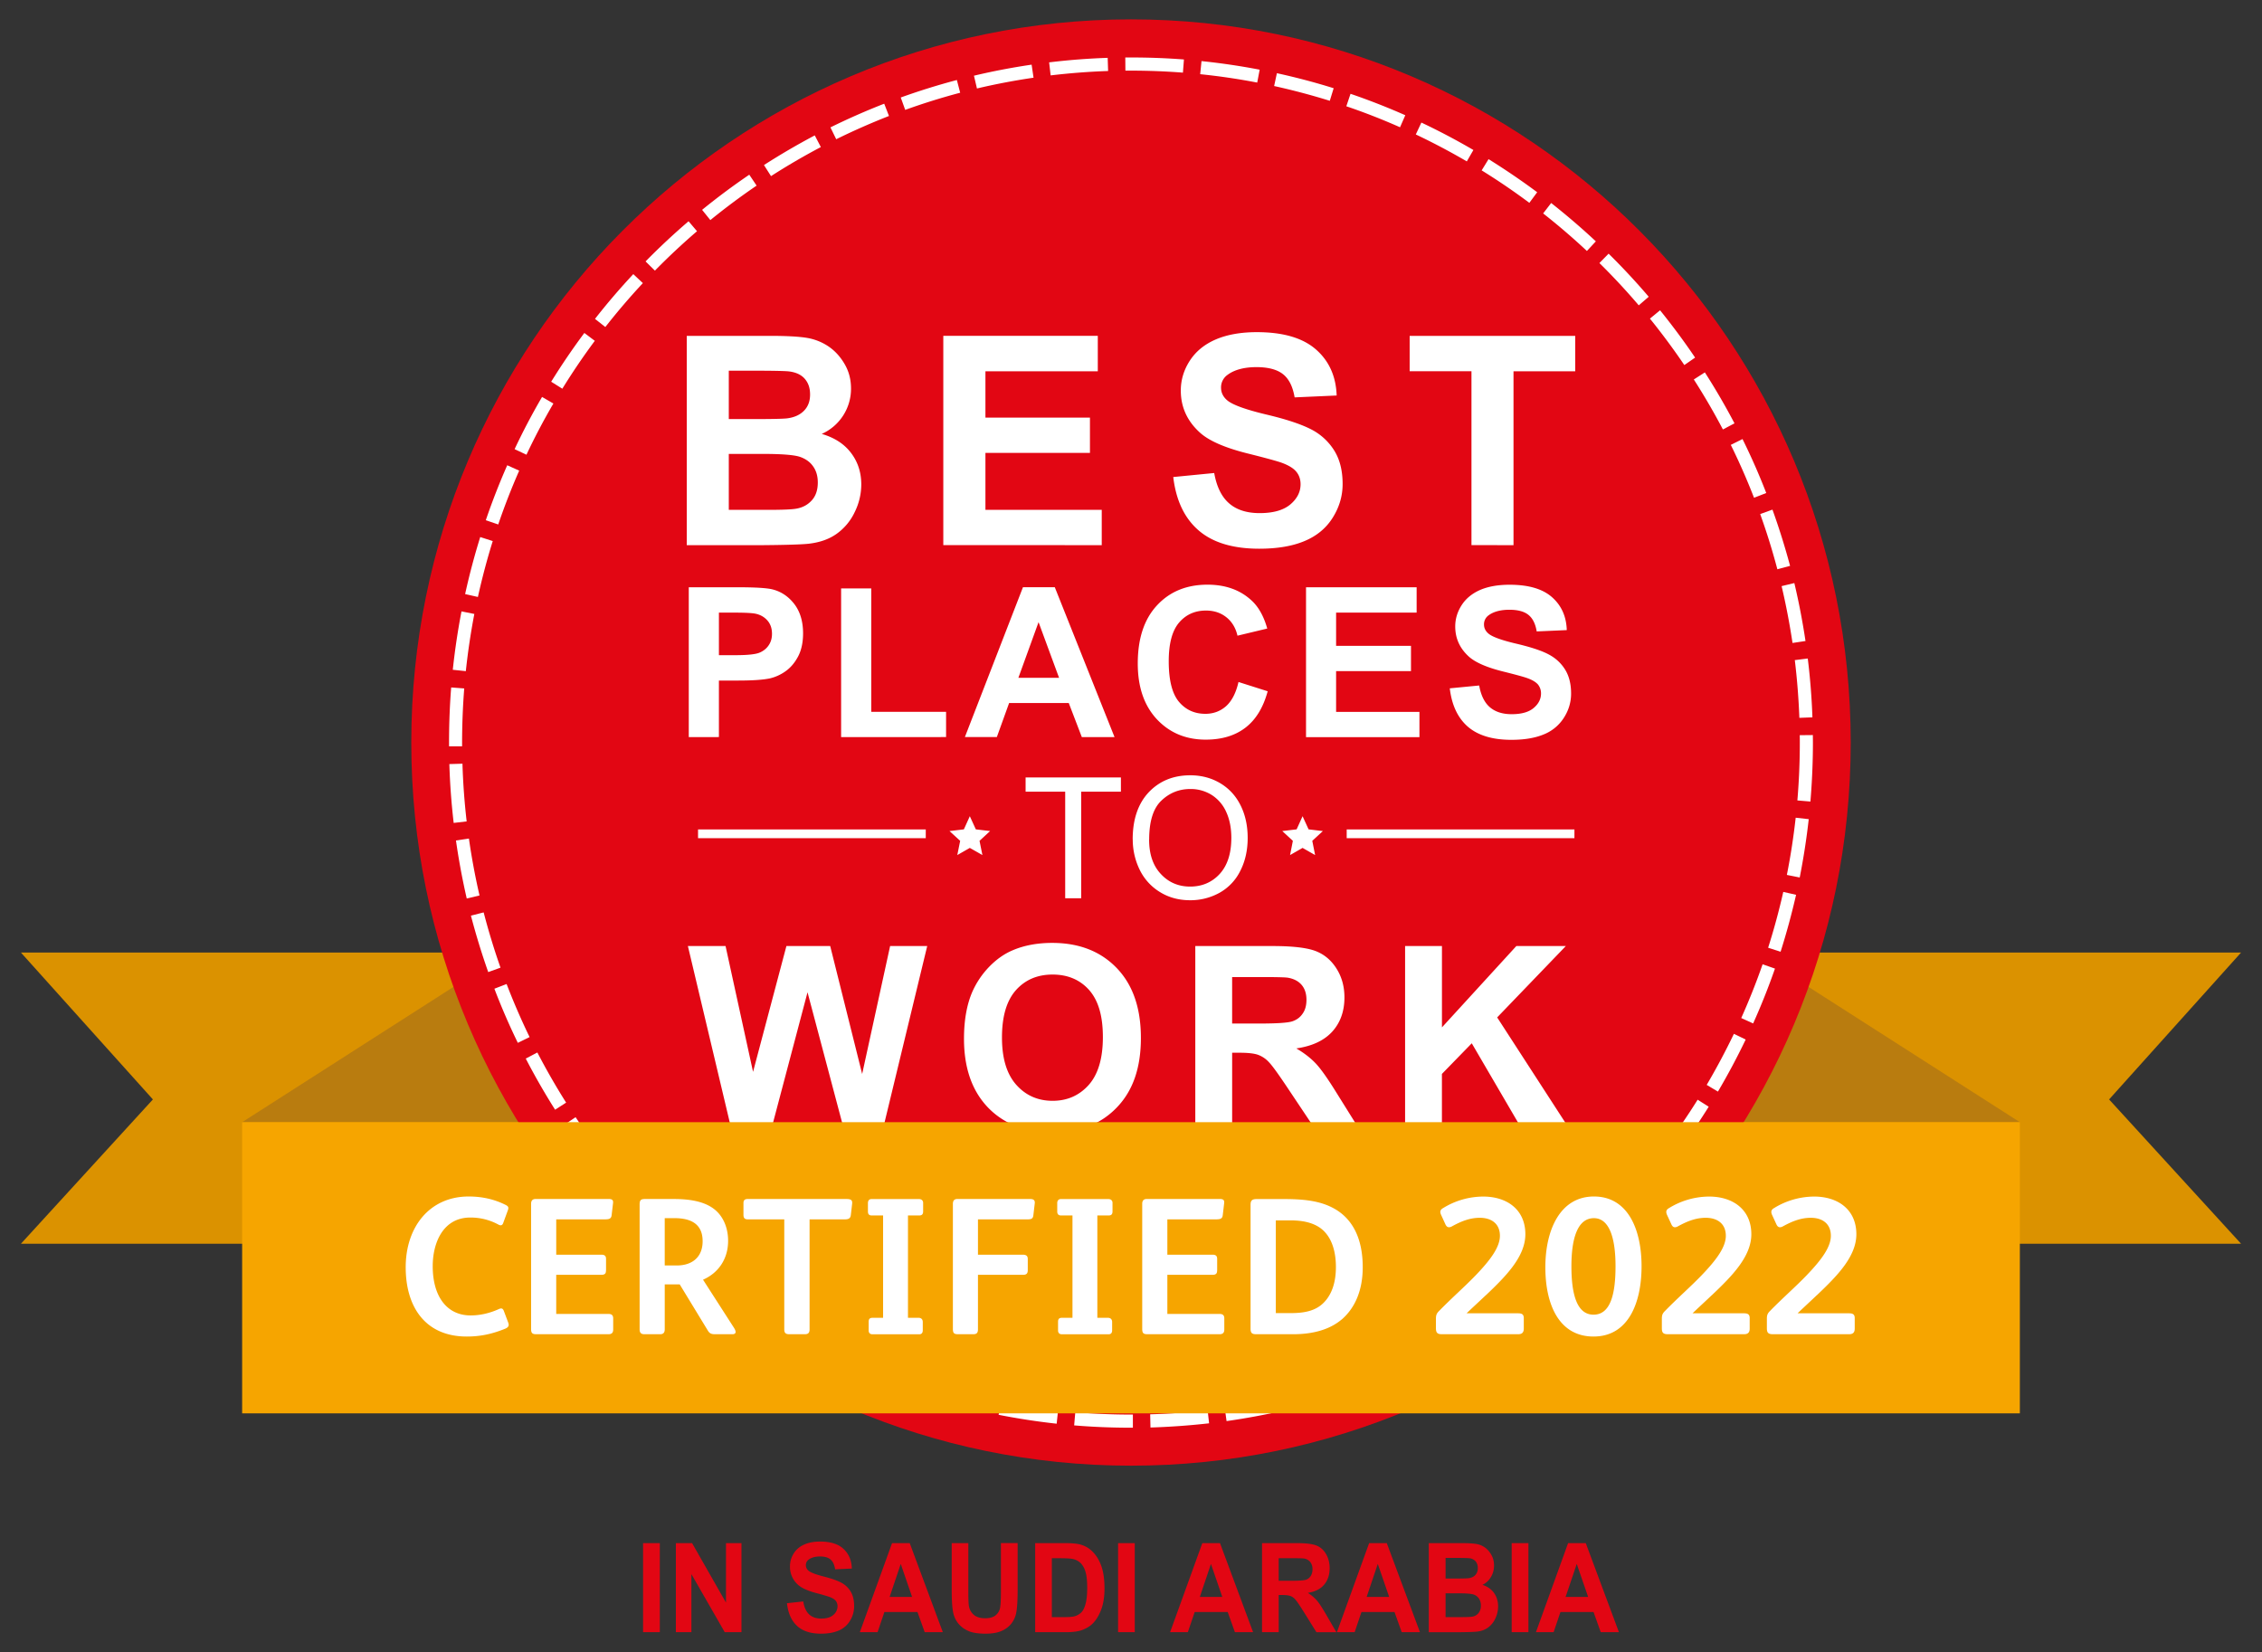
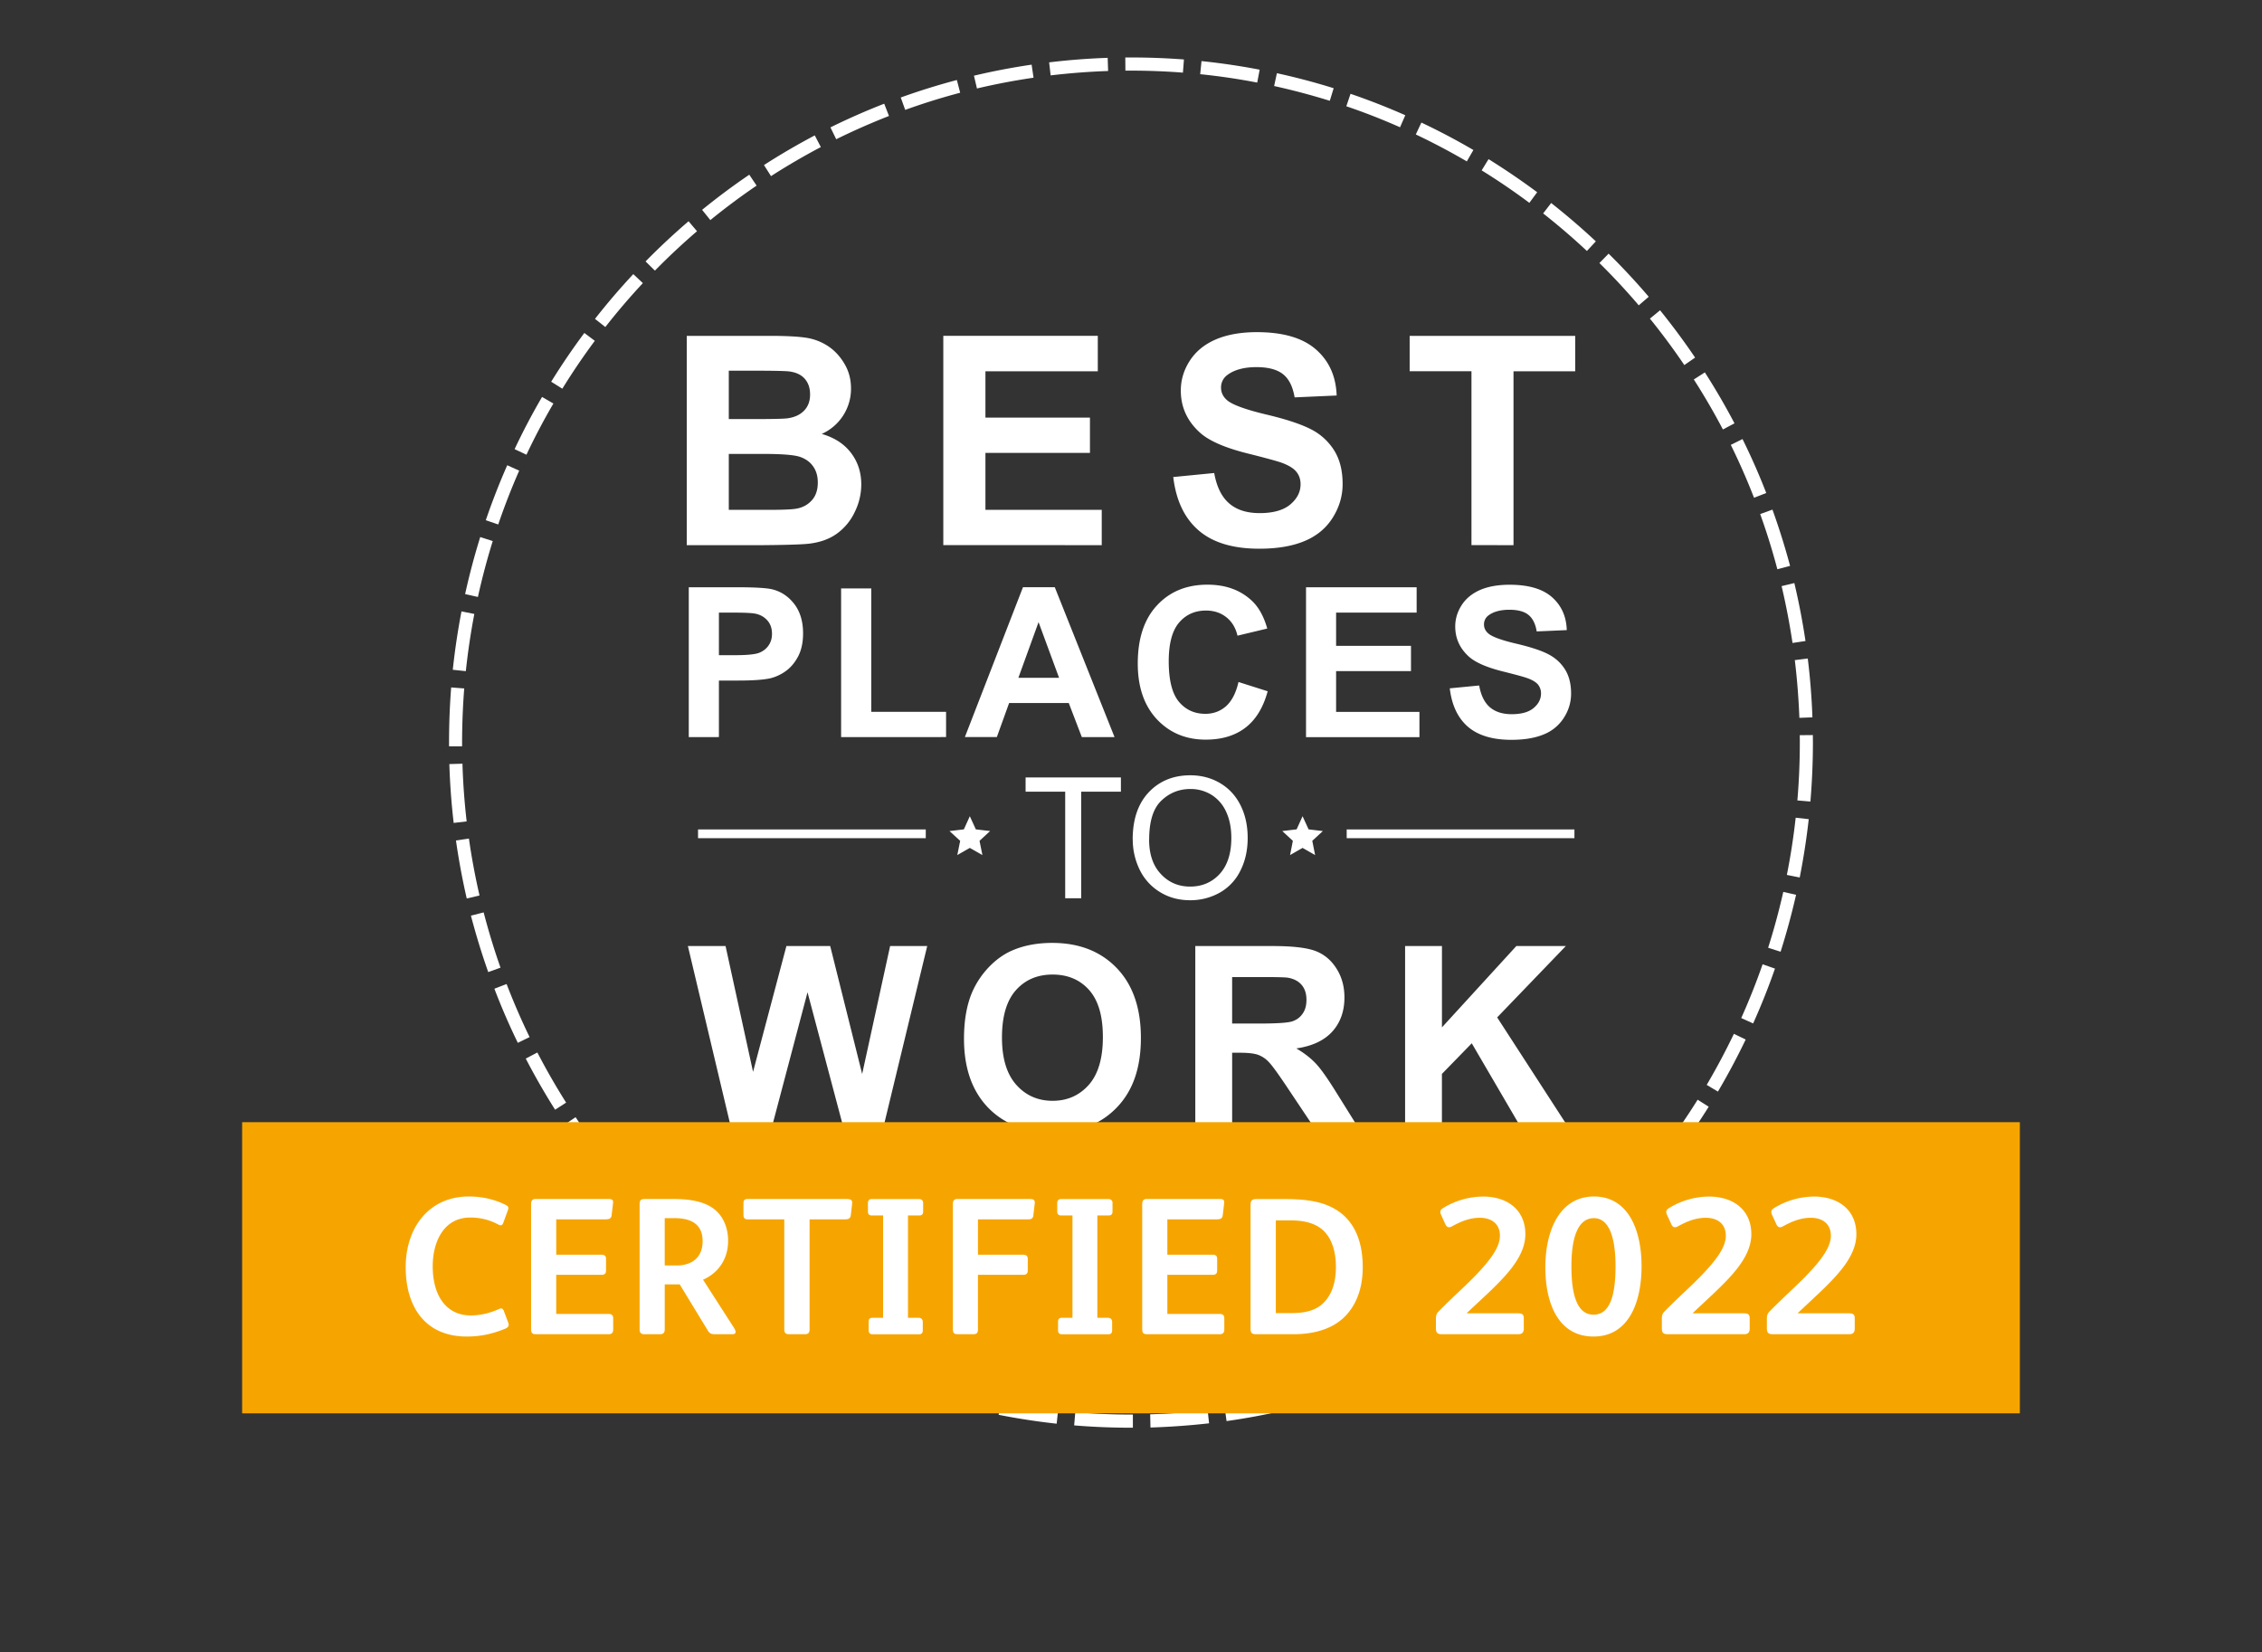
<svg xmlns="http://www.w3.org/2000/svg" width="141" height="103" viewBox="0 0 141 103">
  <rect x="0" y="0" width="141" height="103" fill="#333333" stroke="none" />
  <g>
-     <path fill="#DB9200" d="M1.305 77.535h138.39l-8.226-8.996 8.226-9.156H1.305l8.226 9.156zm0 0" />
-     <path fill="#B97C0F" d="M31.55 59.422h77.9l16.456 10.535H15.094zm0 0" />
-     <path fill="#E20613" d="M115.363 46.29c0 24.898-20.086 45.081-44.863 45.081S25.637 71.188 25.637 46.29c0-24.898 20.086-45.082 44.863-45.082s44.863 20.184 44.863 45.082zm0 0" />
    <path fill="#FFF" d="M70.504 89.004c-1.188 0-2.379-.047-3.547-.145l.07-.82c1.145.098 2.313.145 3.473.145h.117v.82zm1.21-.016l-.019-.82a40.664 40.664 0 003.582-.254l.09.816a45.382 45.382 0 01-3.652.262zm-5.847-.234a43.057 43.057 0 01-3.62-.555l.16-.804c1.167.23 2.359.414 3.546.543zm10.59-.164l-.113-.813a41.032 41.032 0 003.531-.656l.184.8c-1.18.274-2.395.5-3.598.669zm-15.285-.617a40.7 40.7 0 01-3.535-.961l.246-.782c1.137.364 2.3.68 3.465.942zm19.953-.313l-.203-.797a39.504 39.504 0 003.433-1.05l.274.773c-1.149.406-2.328.77-3.504 1.074zm-24.535-.996a42.58 42.58 0 01-3.406-1.352l.332-.75c1.09.489 2.214.934 3.34 1.329l-.27.773zm29.07-.457l-.289-.766a41.684 41.684 0 003.293-1.43l.356.735a41.947 41.947 0 01-3.36 1.461zm-33.476-1.36a42.828 42.828 0 01-3.235-1.73l.414-.707a41.951 41.951 0 003.172 1.7zM90 84.258l-.375-.73a41.138 41.138 0 003.113-1.793l.438.696A42.795 42.795 0 0190 84.258zm-41.988-1.71a42.307 42.307 0 01-3.024-2.082l.492-.656a44.784 44.784 0 002.961 2.043zm46.082-.719l-.453-.68a41.808 41.808 0 002.894-2.132l.512.64a44.457 44.457 0 01-2.953 2.172zM44.117 79.79a43.68 43.68 0 01-2.77-2.41l.563-.594c.867.82 1.781 1.613 2.715 2.36zm53.778-.836l-.524-.625c.91-.77 1.797-1.594 2.645-2.445l.574.582a42.698 42.698 0 01-2.695 2.488zm-57.336-2.34c-.864-.86-1.7-1.77-2.485-2.699l.621-.531a42.394 42.394 0 002.442 2.652l-.578.582zm60.796-.941l-.59-.563c.82-.87 1.614-1.789 2.356-2.726l.64.512a42.693 42.693 0 01-2.406 2.777zm-63.984-2.61a44.609 44.609 0 01-2.172-2.96l.68-.457a42.581 42.581 0 002.129 2.906l-.637.515zm67.063-1.039l-.653-.496a41.664 41.664 0 002.04-2.972l.69.437a42.058 42.058 0 01-2.081 3.031zM34.602 69.18a42.826 42.826 0 01-1.829-3.188l.723-.379a42.54 42.54 0 001.793 3.125zm72.484-1.13l-.7-.417a43.602 43.602 0 001.696-3.184l.734.356a43.068 43.068 0 01-1.73 3.246zm-74.809-3.042a41.407 41.407 0 01-1.46-3.371l.761-.293c.43 1.117.91 2.23 1.434 3.308l-.735.36zm77.004-1.207l-.742-.336c.488-1.09.938-2.219 1.332-3.352l.77.27a41.755 41.755 0 01-1.36 3.418zm-78.847-3.2a44.07 44.07 0 01-1.079-3.519l.793-.203c.301 1.156.653 2.316 1.051 3.445l-.77.278zm80.558-1.269l-.777-.25c.363-1.137.68-2.312.945-3.48l.797.18a44.522 44.522 0 01-.965 3.55zm-81.898-3.32a43.645 43.645 0 01-.672-3.617l.808-.118c.168 1.188.391 2.38.66 3.547l-.792.188zm83.09-1.309l-.801-.16c.234-1.176.418-2.375.55-3.566l.813.09a43.949 43.949 0 01-.562 3.636zM28.28 51.301a42.539 42.539 0 01-.27-3.668l.817-.024c.035 1.2.125 2.41.262 3.598zm84.57-1.332l-.812-.07a42.59 42.59 0 00.152-3.606c0-.152 0-.305-.004-.461l.817-.008c0 .156.004.313.004.469 0 1.227-.055 2.46-.156 3.676zm-84.859-3.442v-.234c0-1.148.043-2.305.133-3.438l.813.063a44.142 44.142 0 00-.133 3.375v.234h-.813zm84.172-1.777c-.047-1.2-.14-2.41-.285-3.598l.808-.101c.149 1.215.247 2.445.29 3.668zM29.04 41.84l-.816-.086c.129-1.219.312-2.441.543-3.64l.8.16a43.338 43.338 0 00-.53 3.566zm82.695-1.758a43.261 43.261 0 00-.68-3.543l.794-.191c.28 1.183.515 2.402.695 3.613l-.805.121zM29.79 37.215l-.797-.18c.262-1.191.578-2.387.942-3.555l.78.25a42.746 42.746 0 00-.925 3.485zm81-1.727a40.765 40.765 0 00-1.07-3.441l.765-.277a43.939 43.939 0 011.098 3.507zm-79.734-2.793l-.774-.265a42.871 42.871 0 011.336-3.426l.746.336a41.776 41.776 0 00-1.308 3.36zm78.28-1.664a41.316 41.316 0 00-1.448-3.297l.73-.363a41 41 0 011.48 3.363zm-76.519-2.683L32.078 28a40.95 40.95 0 011.711-3.254l.707.41a40.071 40.071 0 00-1.68 3.192zm74.579-1.575a41.45 41.45 0 00-1.813-3.117l.688-.441a42.244 42.244 0 011.847 3.176zM35.05 24.23l-.692-.433a42.408 42.408 0 012.067-3.04l.652.49a41.684 41.684 0 00-2.023 2.983zm69.941-1.472a42.302 42.302 0 00-2.144-2.895l.632-.52c.766.95 1.504 1.942 2.184 2.95zm-67.258-2.371l-.644-.508c.75-.961 1.555-1.899 2.387-2.79l.597.56a42.017 42.017 0 00-2.34 2.738zm64.418-1.352a41.159 41.159 0 00-2.453-2.637l.574-.585c.872.859 1.711 1.761 2.5 2.687zm-61.328-2.164l-.582-.574a42.76 42.76 0 012.68-2.504l.527.621a42.299 42.299 0 00-2.629 2.461zm58.098-1.223a41.943 41.943 0 00-2.73-2.343l.5-.649a43.817 43.817 0 012.785 2.39l-.559.602zm-54.64-1.925l-.516-.641a42.547 42.547 0 012.941-2.191l.457.68a41.93 41.93 0 00-2.887 2.152zm51.05-1.078a41.054 41.054 0 00-2.973-2.024l.43-.7c1.031.642 2.05 1.333 3.031 2.063zm-47.27-1.665l-.44-.69a42.881 42.881 0 013.167-1.849l.379.727a41.659 41.659 0 00-3.102 1.809zm43.372-.918a41.884 41.884 0 00-3.18-1.68l.348-.741a42.114 42.114 0 013.242 1.71zM52.125 8.68l-.36-.739a42.554 42.554 0 013.352-1.476l.297.765c-1.11.434-2.215.922-3.289 1.45zm35.145-.746a39.596 39.596 0 00-3.348-1.309l.262-.777c1.152.394 2.3.843 3.414 1.336zM56.426 6.852l-.278-.774a42.087 42.087 0 013.497-1.09l.207.793a40.96 40.96 0 00-3.43 1.07zm26.469-.567a42.455 42.455 0 00-3.473-.922l.172-.8c1.191.261 2.383.574 3.539.937l-.242.785zm-21.997-.77l-.187-.796a41.625 41.625 0 013.594-.688l.12.813c-1.179.172-2.366.398-3.527.672zm17.47-.367a40.38 40.38 0 00-3.555-.523l.082-.816c1.21.125 2.43.304 3.625.535zM65.491 4.7l-.094-.812a41.986 41.986 0 013.649-.282l.027.82c-1.195.04-2.398.134-3.582.274zm8.246-.172a42.746 42.746 0 00-3.242-.125h-.344l-.007-.82h.351c1.098 0 2.211.04 3.305.125l-.063.816zm0 0" />
-     <path fill="#E20613" d="M40.086 101.75V96.2h1.043v5.55zm0 0M42.129 101.75V96.2h1.012l2.113 3.706V96.2h.965v5.551h-1.043l-2.078-3.621v3.621zm0 0M49.055 99.945l1.015-.11c.059.368.184.638.371.81.184.171.438.257.75.257.336 0 .59-.078.758-.23a.697.697 0 00.258-.535.537.537 0 00-.11-.34c-.07-.09-.195-.168-.374-.238a11.663 11.663 0 00-.832-.243c-.559-.148-.95-.328-1.176-.546a1.494 1.494 0 01-.473-1.118c0-.285.074-.547.223-.793.148-.246.363-.433.644-.562.278-.129.618-.195 1.016-.195.645 0 1.133.152 1.457.46.328.305.5.711.516 1.223l-1.04.047c-.046-.285-.14-.488-.288-.613-.145-.125-.364-.188-.66-.188-.294 0-.536.067-.708.2a.411.411 0 00-.168.343c0 .13.051.246.157.336.132.117.449.242.953.371.508.13.883.262 1.125.399.242.136.433.324.57.562.137.238.203.535.203.887 0 .316-.082.617-.246.89-.16.278-.394.485-.695.622-.301.132-.672.203-1.121.203-.653 0-1.153-.164-1.5-.489-.348-.324-.559-.796-.625-1.418zm0 0M58.773 101.75h-1.132l-.453-1.258h-2.06l-.425 1.258h-1.105l2.007-5.55h1.102l2.063 5.55zm-1.918-2.195l-.707-2.059-.695 2.059h1.406zm0 0M59.32 96.2h1.04v3.003c0 .477.011.785.038.93.043.226.153.41.317.547.172.136.398.203.691.203.29 0 .516-.063.668-.195a.788.788 0 00.27-.477c.031-.191.047-.504.047-.945v-3.07h1.043v2.917c0 .668-.032 1.137-.086 1.41a1.555 1.555 0 01-.309.696 1.557 1.557 0 01-.605.453c-.254.113-.586.172-.993.172-.492 0-.867-.063-1.12-.188a1.615 1.615 0 01-.606-.472 1.587 1.587 0 01-.29-.618c-.07-.316-.1-.785-.1-1.41v-2.96zm0 0M64.523 96.2h1.903c.43 0 .758.034.98.105.305.097.563.265.778.511.218.243.382.543.496.899.113.355.168.793.168 1.312 0 .457-.055.852-.16 1.18-.13.402-.313.73-.551.98-.18.192-.422.336-.73.446-.231.074-.54.117-.923.117h-1.957V96.2zm1.043.937v3.675h.778c.289 0 .5-.015.629-.05a.97.97 0 00.422-.235c.109-.105.203-.285.27-.53.07-.25.105-.59.105-1.017 0-.43-.036-.761-.106-.988a1.267 1.267 0 00-.293-.539.993.993 0 00-.484-.262c-.145-.035-.43-.05-.852-.05h-.469zm0 0M69.695 101.75V96.2h1.04v5.55zm0 0M78.11 101.75h-1.133l-.45-1.258H74.47l-.426 1.258h-1.106l2.008-5.55h1.102zm-1.919-2.195l-.707-2.059-.695 2.059h1.406zm0 0M78.668 101.75V96.2h2.187c.551 0 .95.05 1.204.148.25.101.449.277.597.53.149.255.227.548.227.876 0 .418-.113.762-.344 1.035-.227.27-.566.441-1.02.512.227.14.41.297.56.465.148.171.343.472.593.902l.629 1.086h-1.242l-.754-1.211c-.27-.43-.45-.703-.551-.813a.75.75 0 00-.313-.234c-.109-.039-.28-.062-.523-.062h-.211v2.316h-1.043zm1.039-3.203h.77c.5 0 .812-.024.937-.067a.569.569 0 00.293-.238.783.783 0 00.106-.414.69.69 0 00-.141-.453.607.607 0 00-.39-.215c-.087-.015-.34-.02-.762-.02h-.813zm0 0M88.512 101.75h-1.137l-.45-1.258h-2.058l-.426 1.258h-1.105l2.008-5.55h1.101zm-1.918-2.195l-.711-2.059-.695 2.059zm0 0M89.066 96.2h2.059c.41 0 .71.019.914.054.2.035.379.113.54.23.155.118.288.27.394.465.105.192.156.406.156.649 0 .261-.063.5-.195.715a1.2 1.2 0 01-.528.488c.317.101.555.27.723.504.168.238.254.52.254.836 0 .254-.055.5-.164.738a1.47 1.47 0 01-.45.574c-.187.14-.417.23-.695.262-.176.02-.594.035-1.258.039h-1.754v-5.55zm1.043.921v1.285h.68c.406 0 .656-.008.754-.02.18-.023.32-.09.422-.198a.612.612 0 00.152-.434.624.624 0 00-.133-.418.596.596 0 00-.39-.195c-.106-.012-.403-.02-.89-.02h-.599zm0 2.207v1.484h.961c.375 0 .614-.011.715-.03a.652.652 0 00.38-.223.741.741 0 00.144-.473.764.764 0 00-.114-.422.624.624 0 00-.324-.254c-.14-.055-.45-.082-.922-.082zm0 0M94.23 101.75V96.2h1.043v5.55zm0 0M100.914 101.75h-1.133l-.449-1.258H97.27l-.426 1.258h-1.102l2.004-5.55h1.102zm-1.918-2.195l-.71-2.059-.696 2.059H99zm0 0" />
    <path fill="#FFF" d="M42.809 20.938H48c1.027 0 1.793.042 2.297.125a3.4 3.4 0 011.355.539c.399.273.73.636.996 1.093.266.453.399.961.399 1.524a3.08 3.08 0 01-1.824 2.832c.793.23 1.402.625 1.824 1.183.426.559.64 1.215.64 1.97a3.9 3.9 0 01-.414 1.73 3.479 3.479 0 01-1.12 1.343c-.477.34-1.063.543-1.762.621-.438.047-1.493.079-3.16.09h-4.422zm2.62 2.167v3.02h1.72c1.019 0 1.656-.016 1.902-.043.449-.055.8-.21 1.058-.469.258-.258.387-.597.387-1.015 0-.422-.113-.73-.332-.985-.223-.254-.55-.406-.988-.46-.258-.028-1.004-.044-2.239-.044H45.43zm0 5.192v3.488h2.43c.946 0 1.543-.027 1.797-.078.39-.07.707-.246.953-.523.246-.274.368-.645.368-1.106 0-.39-.094-.723-.286-.996-.187-.273-.46-.473-.816-.598-.36-.125-1.133-.187-2.324-.187zm0 0M58.8 33.984V20.937h9.63v2.208h-7.004v2.89h6.515v2.2h-6.515v3.55h7.25v2.2zm0 0M73.137 29.738l2.55-.25c.153.86.465 1.492.934 1.895.469.406 1.102.605 1.899.605.843 0 1.48-.18 1.91-.539.425-.36.64-.777.64-1.262 0-.308-.09-.57-.27-.785-.179-.218-.495-.406-.94-.566-.31-.106-1.008-.297-2.102-.57-1.403-.352-2.39-.782-2.957-1.293-.797-.72-1.196-1.594-1.196-2.625 0-.664.188-1.285.563-1.864.375-.578.914-1.02 1.621-1.324.703-.3 1.555-.453 2.555-.453 1.629 0 2.855.355 3.68 1.074.824.719 1.253 1.676 1.296 2.875l-2.62.117c-.114-.671-.352-1.152-.723-1.445-.368-.293-.922-.441-1.66-.441-.739 0-1.356.156-1.786.472a.951.951 0 00-.418.809c0 .309.13.574.39.793.333.277 1.134.57 2.407.875 1.278.3 2.219.617 2.832.937a3.64 3.64 0 011.434 1.325c.347.562.515 1.254.515 2.078 0 .746-.207 1.445-.62 2.101-.41.653-.997 1.137-1.755 1.453-.754.317-1.695.477-2.824.477-1.64 0-2.902-.383-3.781-1.145-.879-.761-1.406-1.87-1.578-3.332zm0 0M91.723 33.984v-10.84H87.87v-2.206h10.32v2.207h-3.847v10.84zm0 0M45.59 70.398l-2.711-11.421h2.348l1.714 7.843 2.079-7.843h2.73l1.992 7.976 1.742-7.976h2.313l-2.762 11.421h-2.433l-2.266-8.539-2.258 8.54zm0 0M60.09 64.758c0-1.16.176-2.137.52-2.93a5.38 5.38 0 011.058-1.566c.45-.461.937-.805 1.473-1.028.707-.3 1.523-.453 2.449-.453 1.676 0 3.015.524 4.02 1.567 1.007 1.047 1.507 2.496 1.507 4.359 0 1.86-.496 3.29-1.496 4.328-.996 1.043-2.332 1.563-4 1.563-1.672 0-3.035-.52-4.035-1.555-.996-1.04-1.496-2.465-1.496-4.285zm2.367-.074c0 1.293.297 2.273.89 2.941.594.668 1.352 1 2.266 1 .914 0 1.664-.332 2.254-.992.586-.664.88-1.656.88-2.98 0-1.329-.286-2.286-.856-2.934-.57-.64-1.332-.965-2.278-.965-.945 0-1.707.324-2.289.976-.578.653-.867 1.633-.867 2.95zm0 0M74.508 70.398V58.977h4.828c1.219 0 2.102.101 2.652.304.551.207.989.574 1.32 1.098.333.523.497 1.125.497 1.8 0 .856-.25 1.563-.75 2.122-.504.558-1.25.914-2.25 1.058.496.29.906.61 1.23.957.324.348.758.97 1.305 1.856l1.39 2.226h-2.746l-1.66-2.484c-.59-.887-.992-1.45-1.21-1.68a1.74 1.74 0 00-.692-.476c-.242-.086-.625-.13-1.152-.13h-.465v4.77zm2.293-6.59H78.5c1.102 0 1.79-.046 2.063-.14.273-.094.488-.254.64-.484.16-.227.234-.512.234-.856 0-.387-.101-.695-.304-.933-.203-.235-.492-.383-.863-.446-.188-.027-.743-.039-1.676-.039h-1.79v2.899zm0 0M87.586 70.398V58.977h2.297v5.07l4.637-5.07h3.085l-4.28 4.449 4.515 6.972H94.87l-3.129-5.359-1.86 1.91v3.453h-2.296zm0 0M42.934 45.95v-9.34h3.015c1.14 0 1.887.046 2.23.14.532.14.981.445 1.34.914.356.469.54 1.074.54 1.82 0 .57-.106 1.055-.313 1.446-.207.39-.469.699-.789.922a2.77 2.77 0 01-.973.441c-.449.09-1.097.133-1.949.133h-1.222v3.523zm1.879-7.759v2.653h1.027c.738 0 1.234-.051 1.484-.149.25-.101.446-.254.586-.46.145-.208.211-.45.211-.723 0-.344-.098-.625-.297-.844-.199-.219-.449-.355-.754-.414-.226-.043-.675-.063-1.351-.063zm0 0M52.43 45.95v-9.266h1.879v7.691h4.664v1.574zm0 0M69.477 45.95h-2.043l-.813-2.122h-3.719l-.765 2.121h-1.992l3.62-9.34h1.985l3.723 9.34zm-3.461-3.696l-1.278-3.469-1.258 3.469zm0 0M77.2 42.516l1.82.578c-.278 1.023-.743 1.777-1.391 2.273-.649.496-1.473.742-2.469.742-1.234 0-2.25-.422-3.047-1.27-.793-.85-1.191-2.007-1.191-3.476 0-1.554.398-2.765 1.2-3.625.796-.86 1.847-1.289 3.148-1.289 1.14 0 2.062.34 2.773 1.012.422.398.738.973.95 1.723l-1.856.445c-.11-.48-.34-.867-.688-1.145-.351-.28-.773-.422-1.273-.422-.688 0-1.25.25-1.676.747-.43.5-.648 1.304-.648 2.414 0 1.18.214 2.023.636 2.527.422.5.973.75 1.649.75.496 0 .93-.16 1.289-.477.355-.32.617-.82.773-1.503zm0 0M81.41 45.95v-9.34h6.895v1.581h-5.02v2.07h4.668v1.575h-4.668v2.543h5.195v1.574h-7.07zm0 0M90.379 42.91l1.824-.176c.11.614.332 1.067.668 1.356.34.289.79.433 1.36.433.605 0 1.062-.128 1.367-.386.304-.254.46-.559.46-.903a.875.875 0 00-.19-.562c-.134-.152-.356-.29-.68-.402-.22-.079-.72-.215-1.5-.41-1.008-.25-1.715-.56-2.122-.922-.57-.516-.855-1.141-.855-1.883 0-.477.137-.922.402-1.332.266-.414.657-.73 1.16-.95.504-.214 1.114-.32 1.829-.32 1.168 0 2.046.254 2.636.77.586.515.899 1.199.926 2.058l-1.875.082c-.078-.48-.254-.824-.52-1.035-.261-.21-.66-.316-1.187-.316s-.973.113-1.281.34a.683.683 0 00-.297.582c0 .218.094.41.281.566.235.2.809.41 1.723.625.914.215 1.59.438 2.027.672.438.23.778.547 1.028.95.246.401.37.898.37 1.487 0 .536-.148 1.04-.445 1.504a2.645 2.645 0 01-1.254 1.043c-.543.227-1.214.34-2.023.34-1.176 0-2.078-.273-2.711-.816-.629-.547-1.004-1.344-1.129-2.387zm0 0M66.398 55.996v-6.644H63.93v-.887h5.941v.887h-2.476v6.644zm0 0M70.605 52.328c0-1.25.336-2.23 1-2.937.668-.703 1.532-1.059 2.59-1.059.688 0 1.313.164 1.871.496.555.332.977.797 1.27 1.39.293.594.437 1.266.437 2.02 0 .758-.152 1.45-.46 2.051a3.157 3.157 0 01-1.301 1.371 3.741 3.741 0 01-1.82.461c-.708 0-1.337-.168-1.891-.512a3.327 3.327 0 01-1.266-1.402 4.285 4.285 0 01-.426-1.883zm1.024.012c0 .91.242 1.625.73 2.144.485.524 1.094.786 1.829.786.734 0 1.359-.262 1.843-.79.48-.527.723-1.277.723-2.246 0-.617-.106-1.148-.313-1.605a2.422 2.422 0 00-.902-1.066 2.466 2.466 0 00-1.34-.376c-.699 0-1.304.243-1.808.727-.508.484-.758 1.293-.758 2.426zm0 0M81.195 50.883l.375.82.89.106-.66.609.177.887-.782-.446-.78.446.175-.887-.66-.61.894-.105zm0 0M83.945 51.707h14.196v.547H83.945zm0 0M60.453 50.883l-.371.82-.895.106.665.609-.18.887.781-.446.785.446-.18-.887.66-.61-.89-.105zm0 0M57.707 52.254H43.512v-.547h14.195zm0 0" />
    <path fill="#F6A500" d="M15.094 69.957h110.812v18.152H15.094zm0 0" />
    <path fill="#FFF" d="M31.676 82.445c.074.184.023.293-.168.38-.801.327-1.531.495-2.414.495-2.555 0-3.805-1.812-3.805-4.32 0-2.512 1.492-4.41 3.926-4.41.836 0 1.59.172 2.277.512.195.093.235.16.16.363l-.28.765c-.048.149-.145.2-.306.11a3.612 3.612 0 00-1.753-.438c-1.684 0-2.34 1.559-2.34 3.032 0 1.879.875 3.07 2.363 3.07.582 0 1.176-.133 1.746-.39.156-.071.254-.071.324.109l.27.718zm0 0M37.773 79.207c0 .172-.058.266-.289.266h-2.812v2.437h3.246c.207 0 .305.082.305.281v.692c0 .195-.086.293-.293.293h-4.496c-.243 0-.329-.059-.329-.328V75.05c0-.196.086-.305.282-.305h4.566c.246 0 .281.11.258.281l-.086.73c-.023.22-.156.259-.41.259h-3.043v2.203h2.812c.23 0 .293.097.293.27v.718zm0 0M45.773 82.813c.133.218.106.363-.12.363h-1.079c-.254 0-.351-.059-.46-.242L42.37 80.07h-.934v2.801c0 .184-.074.305-.28.305h-.993c-.207 0-.293-.098-.293-.305v-7.77c0-.269.063-.355.328-.355h1.793c1.055 0 2.172.16 2.813.902.386.45.582 1.047.582 1.707 0 1.118-.594 1.997-1.563 2.422l1.95 3.032zM42.04 75.94h-.605v2.95h.75c.968 0 1.613-.524 1.613-1.512 0-1.059-.703-1.438-1.758-1.438zm0 0M48.887 76.016H46.62c-.207 0-.277-.086-.277-.293v-.72c0-.183.082-.257.265-.257h6.145c.305 0 .387.074.363.305l-.082.707c-.027.195-.133.258-.375.258h-2.195v6.855c0 .219-.086.305-.293.305h-.98c-.22 0-.305-.086-.305-.305zm0 0M57.543 75.516c0 .195-.086.257-.254.257h-.691v6.38h.668c.168 0 .254.109.254.257v.524c0 .144-.063.246-.22.246h-2.91c-.156 0-.242-.086-.242-.235v-.547c0-.171.07-.246.243-.246h.656v-6.379h-.703c-.172 0-.242-.085-.242-.246v-.53c0-.138.07-.247.218-.247h2.97c.167 0 .253.11.253.23v.54zm0 0M64.219 74.746c.23 0 .304.098.281.281l-.086.73c-.023.22-.133.259-.363.259h-3.09v2.203h2.8c.231 0 .305.097.305.27v.695c0 .207-.086.289-.293.289h-2.812v3.398c0 .219-.082.305-.29.305h-.944c-.247 0-.329-.059-.329-.328V75.05c0-.196.082-.305.278-.305h4.547zm0 0M69.348 75.516c0 .195-.086.257-.254.257h-.692v6.38h.664c.172 0 .258.109.258.257v.524c0 .144-.062.246-.219.246h-2.91c-.156 0-.242-.086-.242-.235v-.547c0-.171.07-.246.242-.246h.657v-6.379h-.704c-.171 0-.246-.085-.246-.246v-.53c0-.138.075-.247.223-.247h2.969c.168 0 .254.11.254.23v.54zm0 0M75.867 79.207c0 .172-.058.266-.289.266h-2.812v2.437h3.246c.207 0 .304.082.304.281v.692c0 .195-.086.293-.293.293h-4.496c-.242 0-.328-.059-.328-.328V75.05c0-.196.086-.305.281-.305h4.567c.246 0 .281.11.258.281l-.086.73c-.024.22-.156.259-.41.259h-3.043v2.203h2.812c.23 0 .293.097.293.27v.718zm0 0M83.625 82.262c-.75.633-1.805.914-3.004.914h-2.316c-.243 0-.352-.059-.352-.34v-7.723c0-.254.074-.363.375-.363h1.746c1.395 0 2.34.16 3.14.621 1.09.633 1.731 1.824 1.731 3.629 0 1.465-.496 2.559-1.32 3.266zm-1.297-5.688c-.496-.363-1.137-.496-1.914-.496h-.887v5.781h.934c.836 0 1.539-.132 2.047-.644.484-.485.765-1.219.765-2.23 0-1.106-.328-1.946-.945-2.41zm0 0M92.621 80.742c-.426.403-.851.793-1.203 1.13h3.215c.242 0 .351.073.351.304v.648c0 .23-.097.352-.351.352h-4.75c-.293 0-.375-.098-.375-.375v-.586c0-.246.047-.344.219-.512.75-.77 1.585-1.5 2.265-2.207.922-.96 1.504-1.754 1.504-2.457 0-.758-.535-1.121-1.25-1.121-.547 0-1.066.16-1.742.535-.16.086-.305.086-.402-.121l-.278-.61c-.074-.171-.062-.304.133-.41a4.795 4.795 0 012.496-.718c1.504 0 2.629.828 2.629 2.347 0 1.391-1.2 2.61-2.457 3.801zm0 0M99.332 83.32c-2.168 0-3.004-2.02-3.004-4.32 0-2.305.91-4.41 3.027-4.41 2.122 0 2.97 2.058 2.97 4.347 0 2.29-.825 4.383-2.993 4.383zm.023-7.379c-1.003 0-1.402 1.22-1.402 2.996 0 1.778.352 3.02 1.379 3.02 1.031 0 1.371-1.219 1.371-3.02 0-1.8-.402-2.996-1.348-2.996zm0 0M106.703 80.742c-.422.403-.851.793-1.2 1.13h3.212c.242 0 .351.073.351.304v.648c0 .23-.097.352-.351.352h-4.75c-.293 0-.375-.098-.375-.375v-.586c0-.246.047-.344.219-.512.75-.77 1.586-1.5 2.265-2.207.922-.96 1.504-1.754 1.504-2.457 0-.758-.535-1.121-1.25-1.121-.543 0-1.062.16-1.742.535-.16.086-.305.086-.398-.121l-.282-.61c-.07-.171-.058-.304.133-.41a4.806 4.806 0 012.496-.718c1.504 0 2.633.828 2.633 2.347 0 1.391-1.203 2.61-2.461 3.801zm0 0M113.25 80.742c-.422.403-.848.793-1.2 1.13h3.212c.242 0 .351.073.351.304v.648c0 .23-.097.352-.351.352h-4.75c-.293 0-.375-.098-.375-.375v-.586c0-.246.047-.344.218-.512.75-.77 1.59-1.5 2.266-2.207.922-.96 1.504-1.754 1.504-2.457 0-.758-.535-1.121-1.246-1.121-.547 0-1.067.16-1.746.535-.16.086-.305.086-.399-.121l-.28-.61c-.071-.171-.06-.304.132-.41a4.806 4.806 0 012.496-.718c1.504 0 2.633.828 2.633 2.347 0 1.391-1.203 2.61-2.461 3.801zm0 0" />
  </g>
</svg>